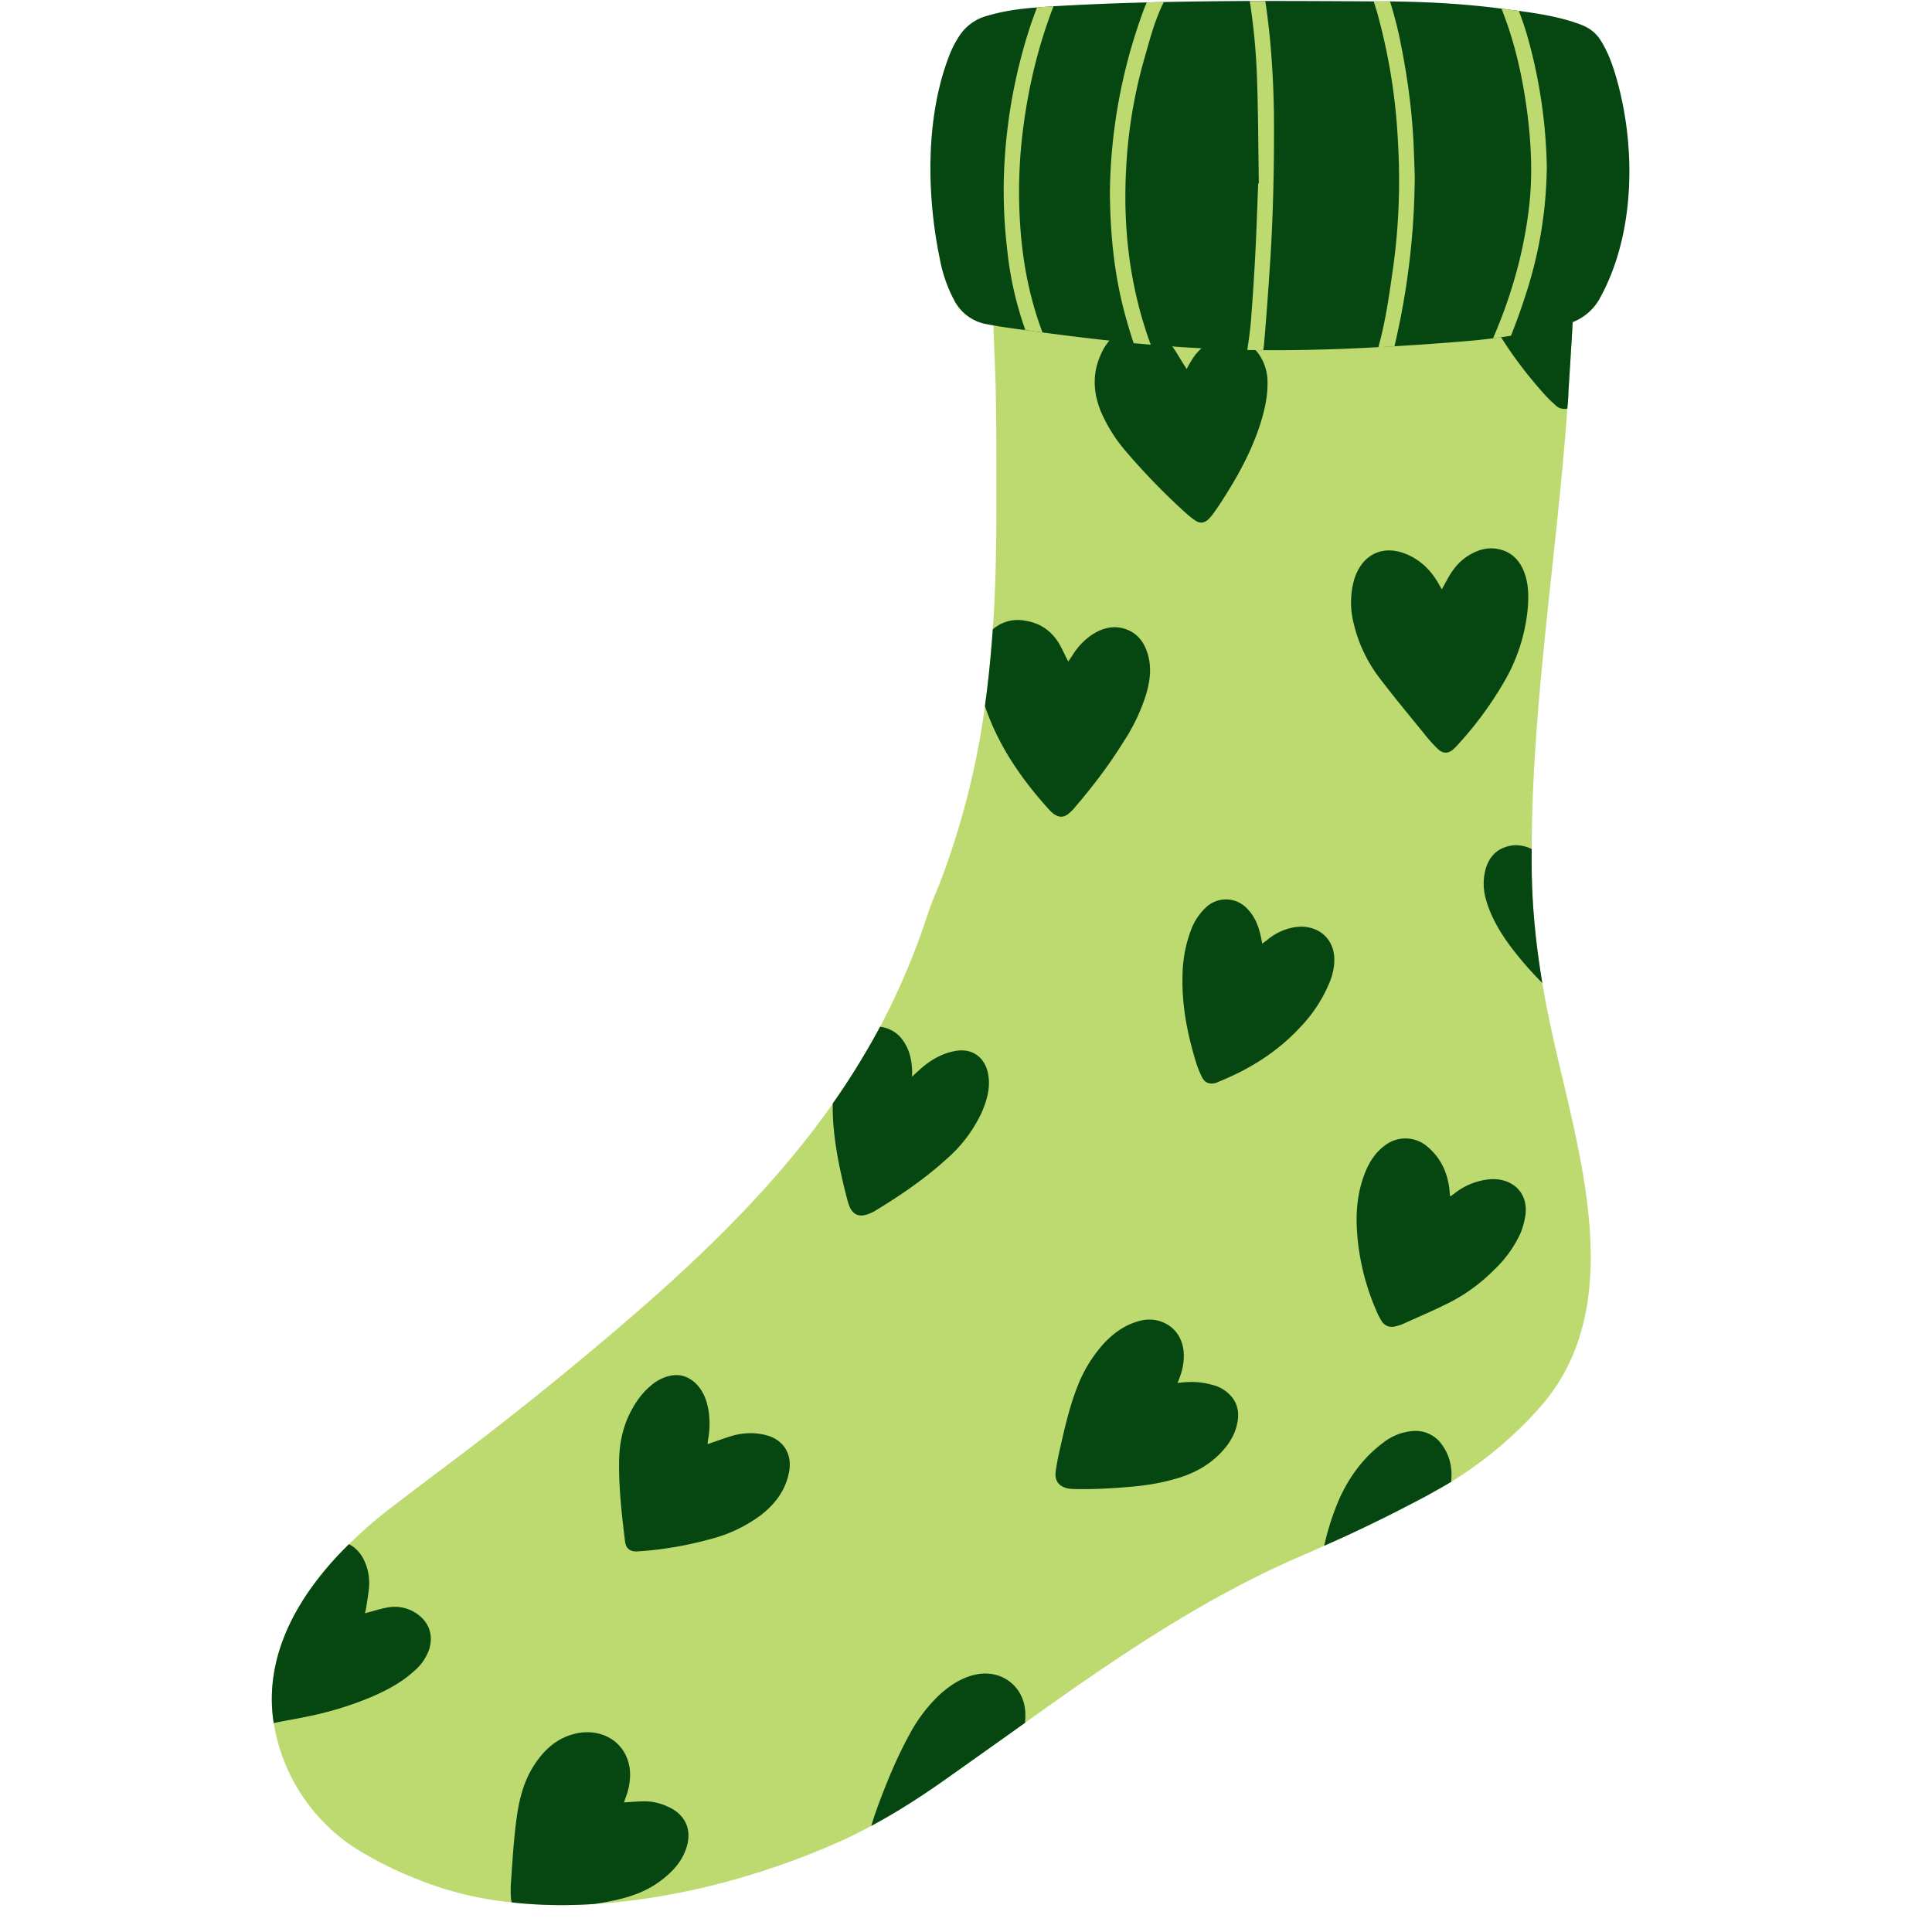
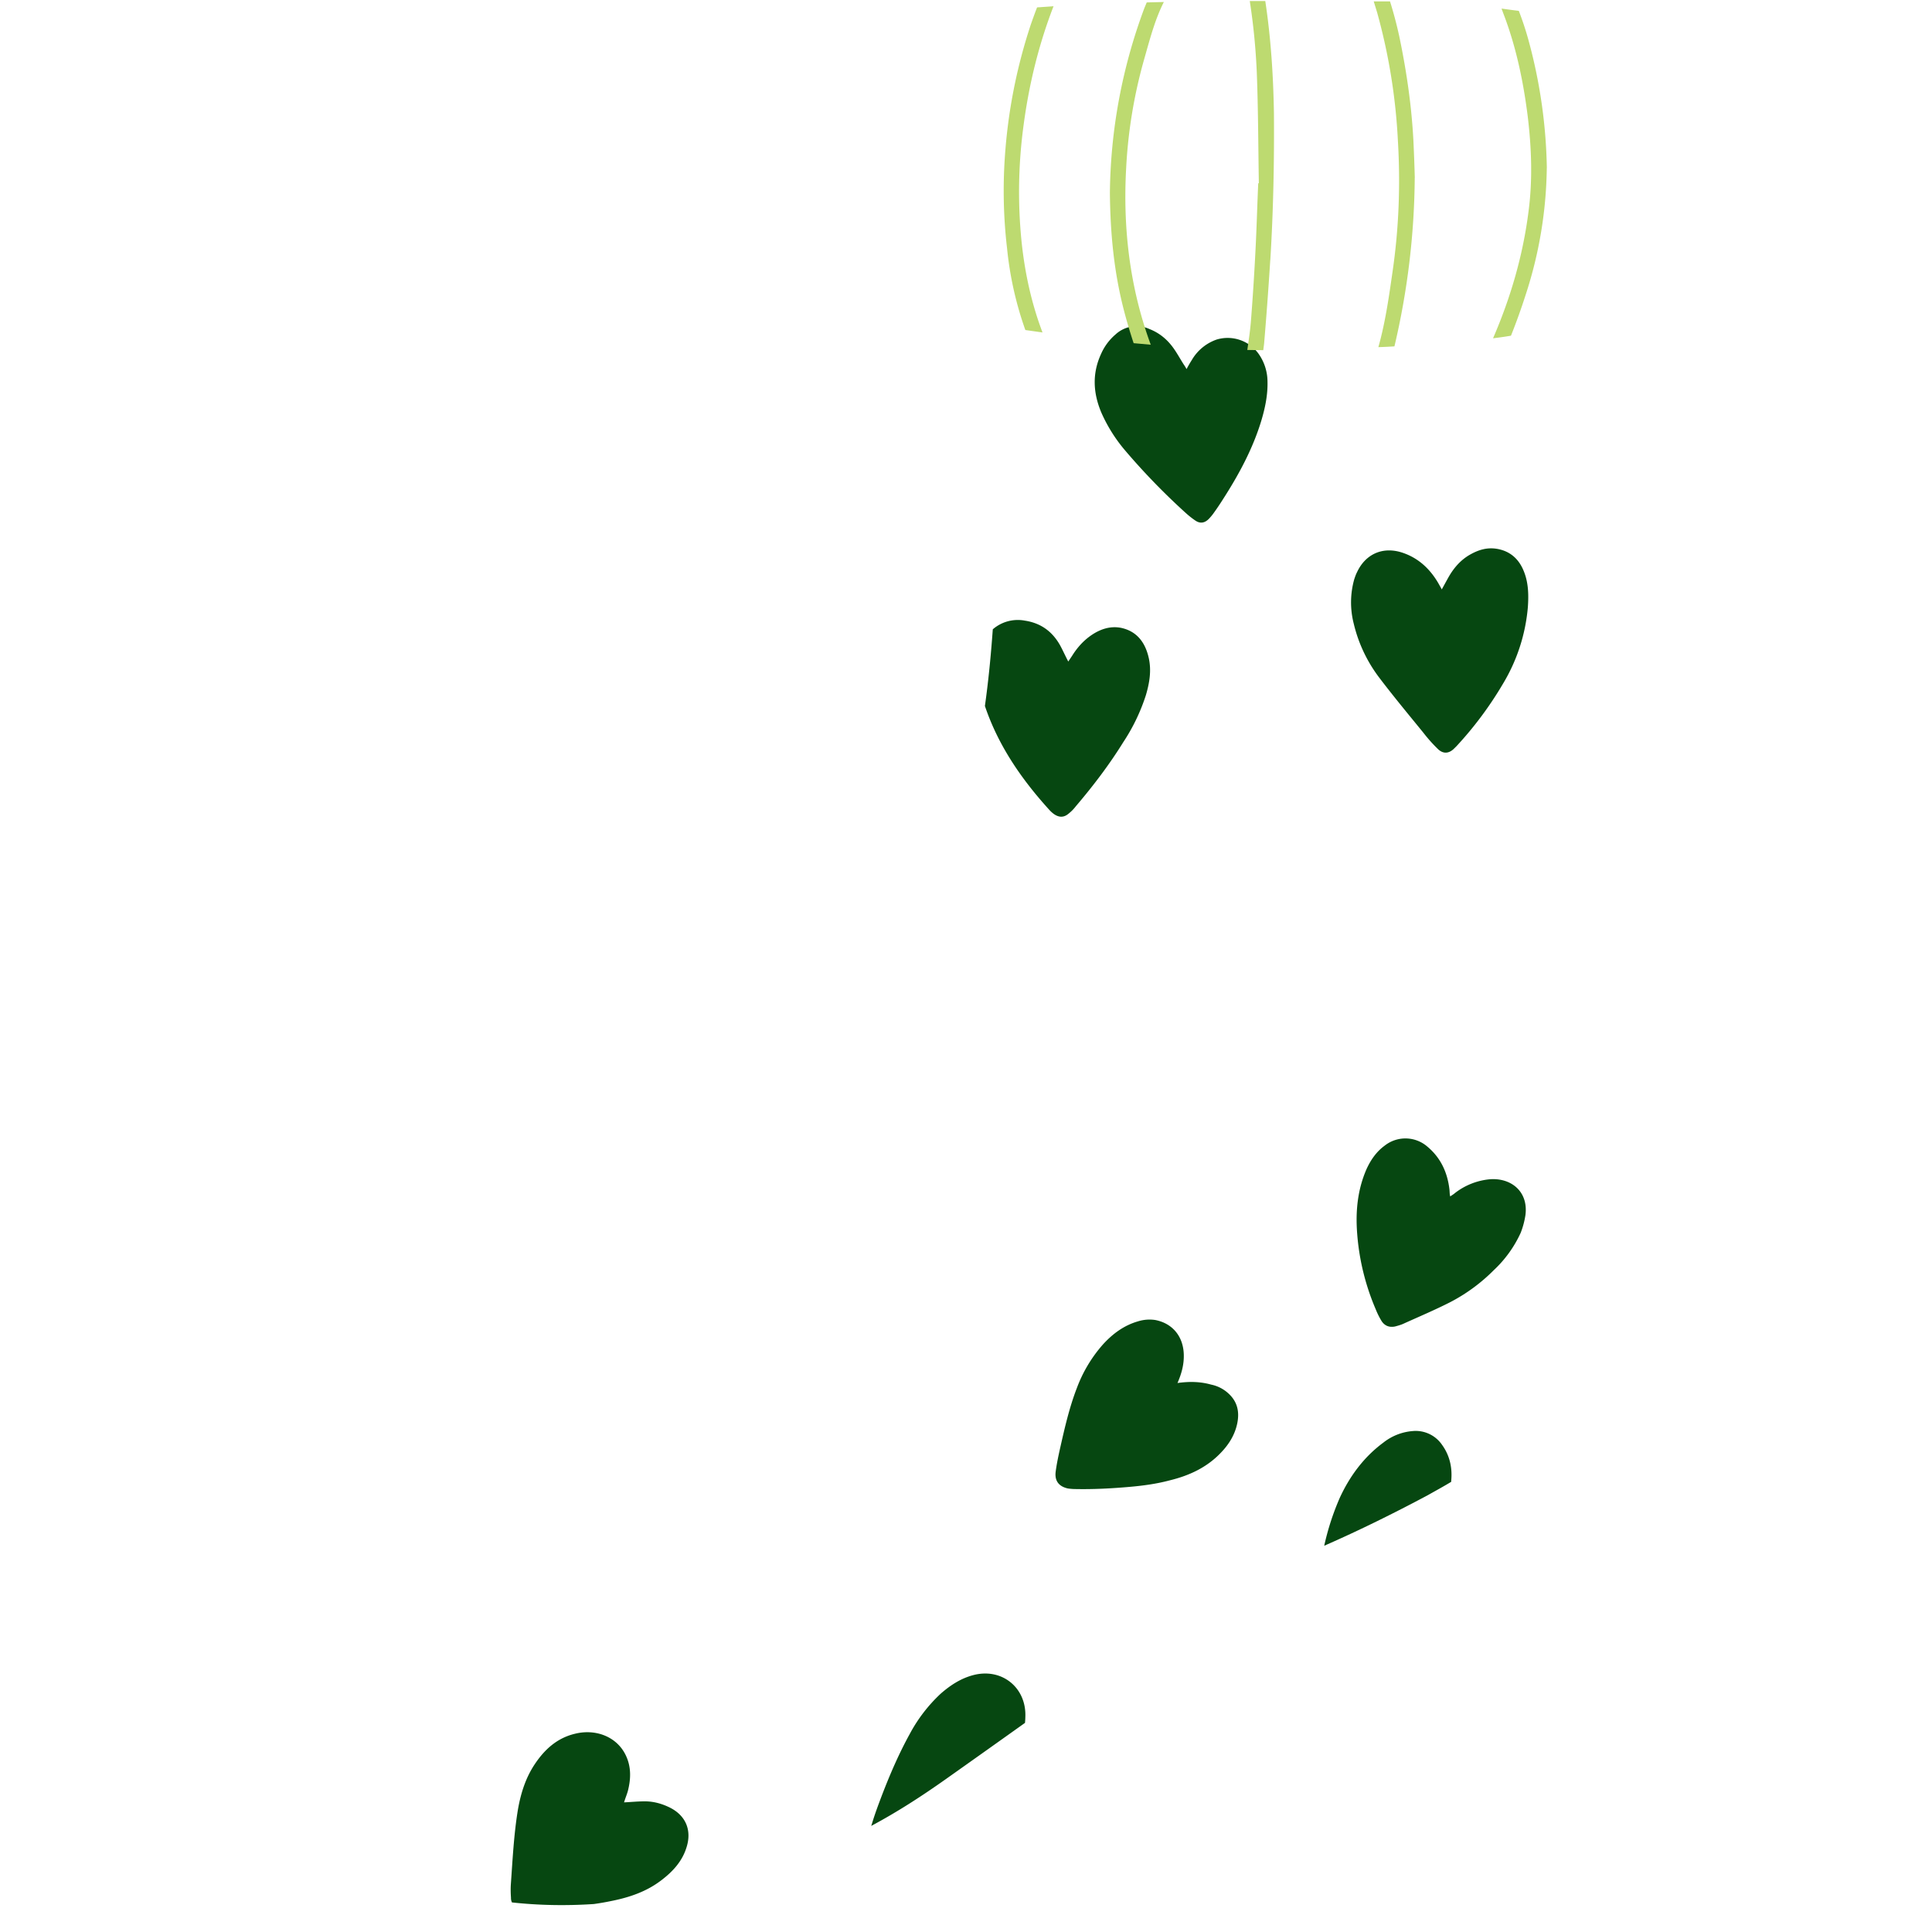
<svg xmlns="http://www.w3.org/2000/svg" width="50" height="50" version="1.0" viewBox="0 0 37.5 37.5">
  <defs>
    <clipPath id="a">
-       <path d="M5.25 4H31v33H5.25Zm0 0" />
-     </clipPath>
+       </clipPath>
    <clipPath id="b">
-       <path d="M5.25 29H9v5H5.25Zm0 0" />
-     </clipPath>
+       </clipPath>
    <clipPath id="c">
      <path d="M18 0h13.895v7H18Zm0 0" />
    </clipPath>
  </defs>
  <g clip-path="url(#a)">
    <path fill="#bdda70" d="M29.883 27.324a7.7 7.7 0 0 1-1.715 1.438c-.148.09-.305.175-.457.261-.66.352-1.324.68-2.008.98q-.175.082-.351.157c-1.98.84-3.727 2.043-5.457 3.281q-.767.547-1.54 1.094c-.464.328-.94.637-1.445.906q-.271.148-.555.278c-1.398.633-3.128 1.136-4.828 1.238q-.81.054-1.59-.031a6.6 6.6 0 0 1-1.902-.477 7 7 0 0 1-1.191-.61 3.58 3.58 0 0 1-1.532-2.398 3 3 0 0 1-.035-.394c-.027-1.195.653-2.246 1.496-3.074q.383-.375.79-.688c.48-.37.964-.73 1.449-1.098.968-.734 1.918-1.5 2.843-2.285 1.649-1.398 3.133-2.812 4.31-4.48v-.004c.331-.473.64-.969.917-1.488.36-.684.672-1.407.926-2.188.074-.226.172-.441.258-.664q.55-1.46.797-3 .03-.187.054-.375c.07-.496.117-.992.153-1.488.062-.875.07-1.746.07-2.621 0-.66 0-1.32-.012-1.985-.012-.53-.043-1.062-.055-1.593-.007-.387-.035-.778.02-1.164.016-.106.047-.215.094-.309.117-.23.36-.336.613-.309.215.024.43.028.64.032q1.066.014 2.137.035c.645.011 1.29.043 1.934.054.883.016 1.77.028 2.656.024.403 0 .801-.043 1.2-.055.308-.004.613.012.921.024h.008l.047-.004c.027-.004.047-.016.074-.032a.55.55 0 0 1 .613-.058.57.57 0 0 1 .324.531c0 .305-.011.613-.015.918v.258h.004q-.046.808-.098 1.617a5 5 0 0 1-.023.352c-.203 2.836-.684 5.707-.692 8.55-.003.149 0 .293 0 .442.012.726.086 1.445.207 2.16q.063.381.145.762c.48 2.324 1.617 5.441-.2 7.48m0 0" />
  </g>
  <path fill="#064711" d="M19.902 33.32q-.001.061-.007.121-.767.547-1.54 1.094c-.464.328-.94.637-1.445.906l.012-.035c.058-.195.129-.383.2-.57.155-.402.327-.8.534-1.176a3 3 0 0 1 .602-.785c.187-.164.394-.3.64-.363.547-.14 1.024.242 1.004.808m8.082-21.879c.055-.097.098-.18.145-.261.101-.172.234-.32.41-.418.16-.09.324-.14.512-.11.262.043.433.2.527.438.09.223.094.457.078.691a3.45 3.45 0 0 1-.484 1.492 7 7 0 0 1-.902 1.211l-.06.059c-.097.086-.202.09-.3-.004a3 3 0 0 1-.285-.32c-.29-.356-.582-.707-.86-1.074a2.8 2.8 0 0 1-.488-1.036 1.66 1.66 0 0 1 .008-.863c.016-.047.031-.094.055-.14.164-.352.496-.5.867-.383.316.101.543.312.707.59l.035.062c.008.016.02.031.035.066m-5.742 2.051a3.7 3.7 0 0 1-.437.91c-.274.442-.586.852-.922 1.246a.8.8 0 0 1-.137.141c-.094.082-.187.082-.289.012a.6.6 0 0 1-.094-.086c-.539-.594-.988-1.246-1.246-2.012.07-.496.117-.992.153-1.488a.74.74 0 0 1 .625-.168c.308.047.53.21.68.476.054.098.1.204.16.317l.074-.11c.097-.156.218-.293.37-.398.176-.121.372-.187.583-.145.308.067.468.286.535.583.055.246.015.484-.055.722m.789-6.328c.035-.066.067-.121.102-.176a.9.9 0 0 1 .484-.398.74.74 0 0 1 .801.262.94.94 0 0 1 .184.554c.007.262-.047.516-.122.766-.168.55-.44 1.05-.75 1.531a5 5 0 0 1-.183.27 1 1 0 0 1-.09.105q-.121.116-.254.027-.097-.066-.183-.144a13 13 0 0 1-1.192-1.23 3 3 0 0 1-.45-.72c-.16-.378-.183-.757-.007-1.14a1.05 1.05 0 0 1 .281-.379.6.6 0 0 1 .66-.105c.188.074.336.195.454.355.078.106.14.223.21.332.02.028.036.055.055.09m-9.703 28.684c-.082.277-.27.48-.492.648-.285.219-.617.332-.969.402a5 5 0 0 1-.34.059q-.81.054-1.59-.031a.2.2 0 0 1-.019-.094 2 2 0 0 1-.004-.234c.035-.493.059-.993.14-1.48.055-.313.15-.614.329-.88.191-.285.433-.504.777-.586.406-.101.817.059.988.422.106.223.098.453.04.684-.02.074-.051.144-.075.226.14-.007.27-.02.403-.02.168 0 .328.044.48.118.309.152.434.434.332.766m14.82-12.625c.04-.028.067-.043.094-.067a1.3 1.3 0 0 1 .66-.265c.41-.04.766.222.707.691a1.6 1.6 0 0 1-.093.348 2.3 2.3 0 0 1-.52.722 3.4 3.4 0 0 1-.851.625c-.293.149-.598.278-.899.414-.05.024-.11.04-.164.055-.11.024-.203-.008-.266-.105a1.5 1.5 0 0 1-.113-.227 4.6 4.6 0 0 1-.36-1.465c-.034-.43.005-.851.18-1.254.082-.18.192-.34.352-.457a.65.65 0 0 1 .828.016c.258.215.39.496.43.828.004.031.004.07.008.102 0 .007.004.015.007.039m-5.293 3.621c.23-.032.442-.028.653.031a.7.7 0 0 1 .336.172c.18.164.218.367.168.594-.047.214-.16.394-.309.55-.273.29-.617.45-1 .543-.25.067-.508.102-.765.125-.36.032-.72.051-1.083.043a1 1 0 0 1-.128-.011c-.18-.04-.262-.153-.235-.336.02-.149.051-.293.082-.434.09-.398.18-.797.328-1.18a2.7 2.7 0 0 1 .504-.843c.188-.207.407-.371.68-.45a.75.75 0 0 1 .336-.027c.332.063.543.313.555.664.007.192-.04.371-.122.559m5.313 1.898v.02c-.148.09-.305.175-.457.261-.66.352-1.324.68-2.008.98a5 5 0 0 1 .305-.937c.195-.421.469-.789.844-1.066a1.05 1.05 0 0 1 .566-.223.62.62 0 0 1 .574.27c.149.207.2.445.176.695m0 0" />
  <g clip-path="url(#b)">
    <path fill="#064711" d="M8.336 31.996a.96.96 0 0 1-.297.438c-.242.222-.523.37-.82.5a6.6 6.6 0 0 1-1.324.398c-.192.04-.38.07-.57.11h-.013a3 3 0 0 1-.035-.395c-.027-1.195.653-2.246 1.496-3.074q.165.082.27.265c.094.172.133.364.121.559-.012.144-.039.285-.059.426q-.011.044-.02.09c.157-.04.302-.09.45-.114a.75.75 0 0 1 .637.188c.18.168.226.375.164.61m0 0" />
  </g>
-   <path fill="#064711" d="M13.734 28.031c.172-.058.325-.117.485-.164.21-.058.422-.066.633-.015.351.082.53.367.464.718-.066.352-.265.617-.539.832a2.8 2.8 0 0 1-.992.473q-.579.159-1.176.219-.129.012-.257.02-.198-.001-.22-.196c-.062-.504-.12-1.008-.116-1.52 0-.332.058-.656.207-.96.101-.204.226-.387.402-.536a.84.84 0 0 1 .367-.195c.2-.047.367.008.512.145.168.164.23.375.258.597q.028.253-.02.5zM30.54 5.96h.003q-.046.81-.098 1.618a5 5 0 0 1-.023.352.24.24 0 0 1-.235-.07 2.5 2.5 0 0 1-.269-.274 8 8 0 0 1-.797-1.063 2.36 2.36 0 0 1-.351-1.003 1.45 1.45 0 0 1 .062-.633c.121-.336.363-.512.664-.54q.023-.004.047-.003.1-.005.21.008c.134.02.263.066.407.105a.6.6 0 0 1 .16-.148c.157.113.23.277.235.476 0 .305-.012.613-.016.918zM19.063 21.574a2.7 2.7 0 0 1-.668.903c-.422.386-.891.71-1.38 1.007a.7.7 0 0 1-.19.09q-.231.075-.333-.148a1 1 0 0 1-.047-.145c-.129-.496-.238-.996-.273-1.508a4 4 0 0 1-.008-.351v-.004q.5-.71.918-1.488a.62.62 0 0 1 .45.273c.116.164.16.352.171.547.004.043 0 .082 0 .148.05-.046.078-.074.11-.101.203-.192.433-.34.714-.395.325-.066.578.102.649.426.054.262-.012.508-.113.746m5.437-3.258c.035-.027.063-.046.09-.066a1.1 1.1 0 0 1 .574-.258c.387-.043.707.188.734.586.008.172-.027.332-.09.488a2.8 2.8 0 0 1-.57.872c-.441.476-.976.812-1.574 1.054l-.055.024c-.132.039-.222.007-.285-.121a2 2 0 0 1-.105-.262c-.172-.559-.285-1.125-.266-1.715a2.6 2.6 0 0 1 .164-.867 1.14 1.14 0 0 1 .278-.426.563.563 0 0 1 .82.02c.14.144.21.324.254.515.011.05.02.098.031.156m5.438.766a7 7 0 0 1-.622-.715c-.203-.277-.378-.57-.472-.902a1.1 1.1 0 0 1-.016-.567c.074-.293.262-.464.563-.492a.7.7 0 0 1 .34.074c-.004.149 0 .293 0 .442.011.726.085 1.445.206 2.16m0 0" />
  <g clip-path="url(#c)">
-     <path fill="#064711" d="M31.07 5.758a1.03 1.03 0 0 1-.508.48c-.117.047-.246.074-.37.106a13 13 0 0 1-.864.172q-.17.029-.348.05c-.117.016-.23.028-.347.04a52 52 0 0 1-1.88.132 36 36 0 0 1-2.233.059c-.102 0-.207-.004-.31-.004-.034 0-.07-.004-.105-.004a27 27 0 0 1-1.77-.098c-.108-.011-.222-.02-.331-.03q-.885-.09-1.77-.208l-.332-.047q-.162-.018-.324-.043a8 8 0 0 1-.422-.07.88.88 0 0 1-.629-.453 2.8 2.8 0 0 1-.285-.813c-.254-1.218-.281-2.714.164-3.898q.078-.219.203-.414a.93.93 0 0 1 .559-.41c.316-.094.637-.137.96-.16q.025-.005.048-.004c.094-.008.183-.012.273-.02a56 56 0 0 1 1.809-.074c.11-.004.222-.004.332-.008q.834-.016 1.668-.02h.301q1.055.001 2.105.008h.316c.723.008 1.454.047 2.165.141h.011q.166.024.324.043c.399.055.797.117 1.18.258.164.058.3.148.399.3.132.204.218.426.289.657.41 1.351.406 3.07-.278 4.332m0 0" />
-   </g>
+     </g>
  <path fill="#bdda70" d="M30.023 3.262a8.2 8.2 0 0 1-.41 2.46q-.128.4-.285.794-.17.029-.348.05c.34-.785.579-1.601.688-2.457.082-.62.059-1.238-.016-1.859-.086-.68-.226-1.348-.472-1.988l-.035-.094h.011q.166.024.324.043.106.274.184.555a10 10 0 0 1 .36 2.496m-5.368 1.781a76 76 0 0 1-.12 1.629l-.016.125-.31-.004c.028-.191.056-.379.071-.57q.052-.662.086-1.328c.024-.446.035-.891.055-1.336l.012-.004c-.012-.715-.012-1.438-.04-2.153q-.03-.696-.136-1.382h.301c.109.722.156 1.449.168 2.18.007.948-.012 1.898-.07 2.843M27.46 3.45a14.7 14.7 0 0 1-.394 3.273 8 8 0 0 1-.312.015c.133-.472.203-.96.273-1.449.125-.848.157-1.703.106-2.559A11.4 11.4 0 0 0 26.73.242l-.066-.215h.316q.105.335.18.68c.14.668.238 1.34.274 2.02q.017.358.027.722m-5.125 3.242-.332-.03a10 10 0 0 1-.192-.65c-.187-.726-.261-1.464-.269-2.265.012-1.2.23-2.414.668-3.586l.047-.113.332-.008c-.18.356-.277.746-.387 1.129a9.5 9.5 0 0 0-.344 2.09c-.066 1.176.07 2.324.477 3.433m-2.531-2.273c.05.7.183 1.383.43 2.035l-.333-.047a6.7 6.7 0 0 1-.355-1.586 9.6 9.6 0 0 1-.043-1.77q.088-1.312.5-2.562.06-.174.125-.343.023-.005.047-.004c.094-.008.183-.012.273-.02-.285.738-.472 1.5-.578 2.285a9.6 9.6 0 0 0-.066 2.012m0 0" />
</svg>